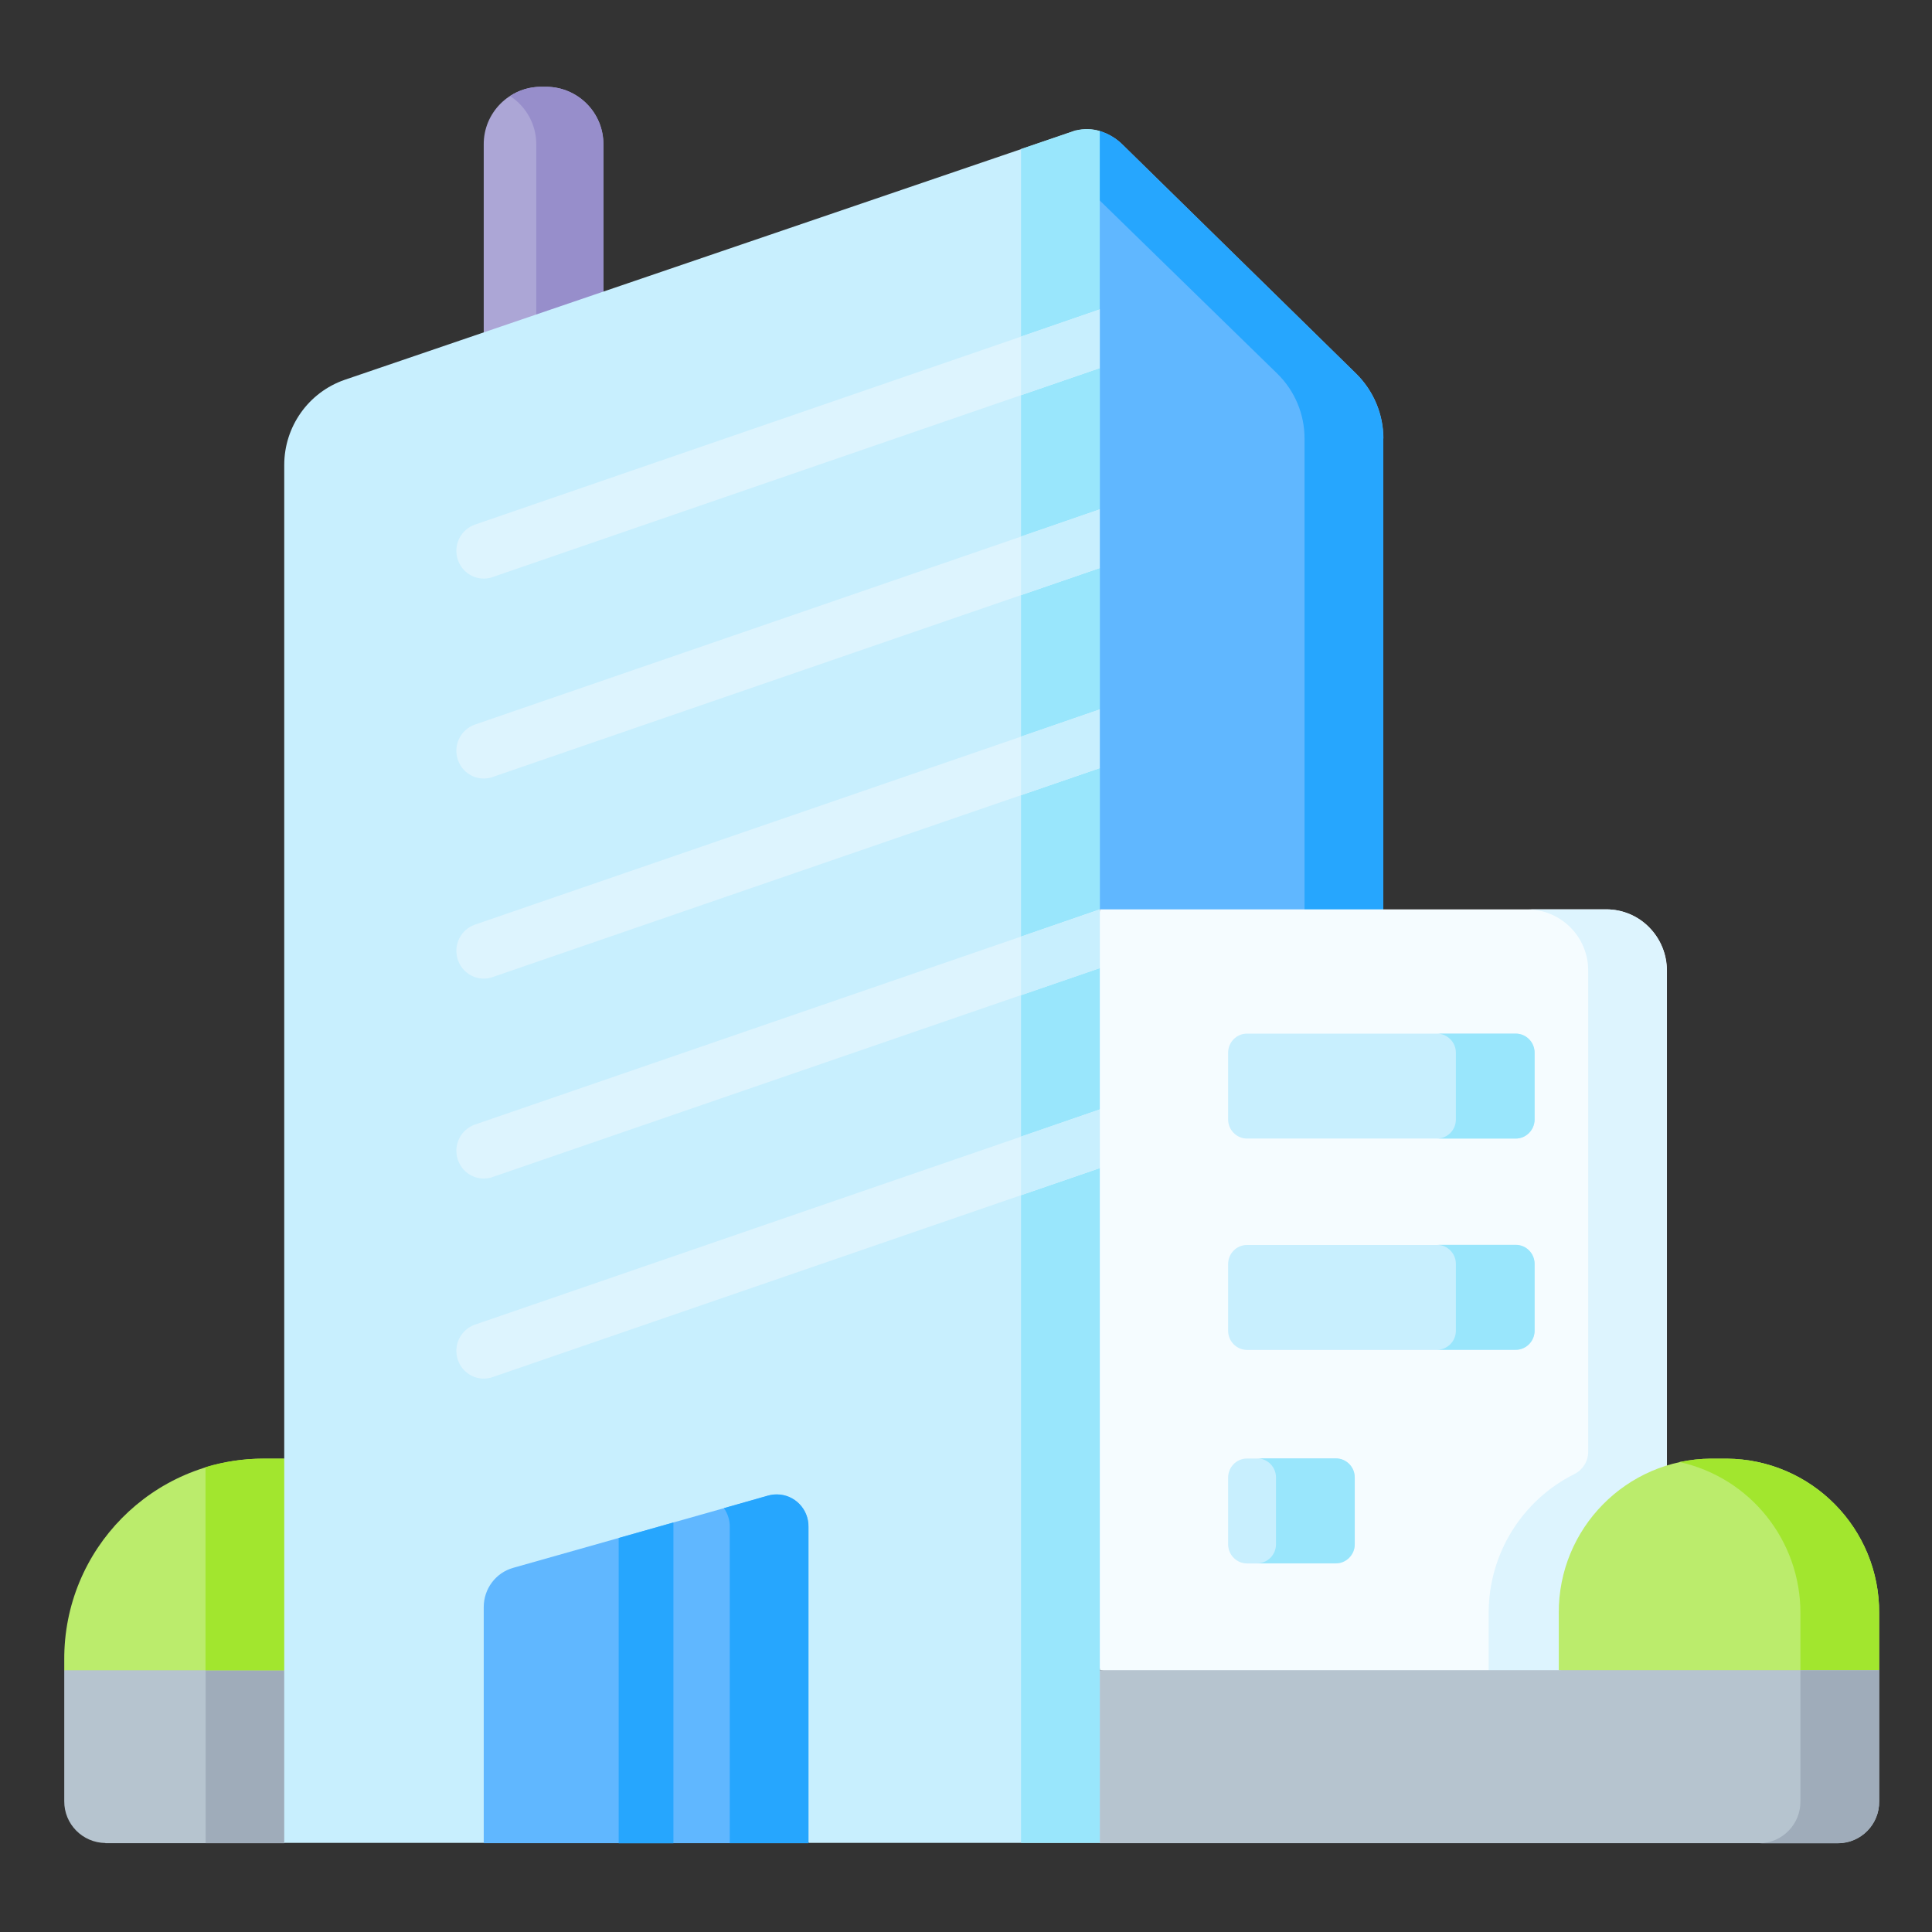
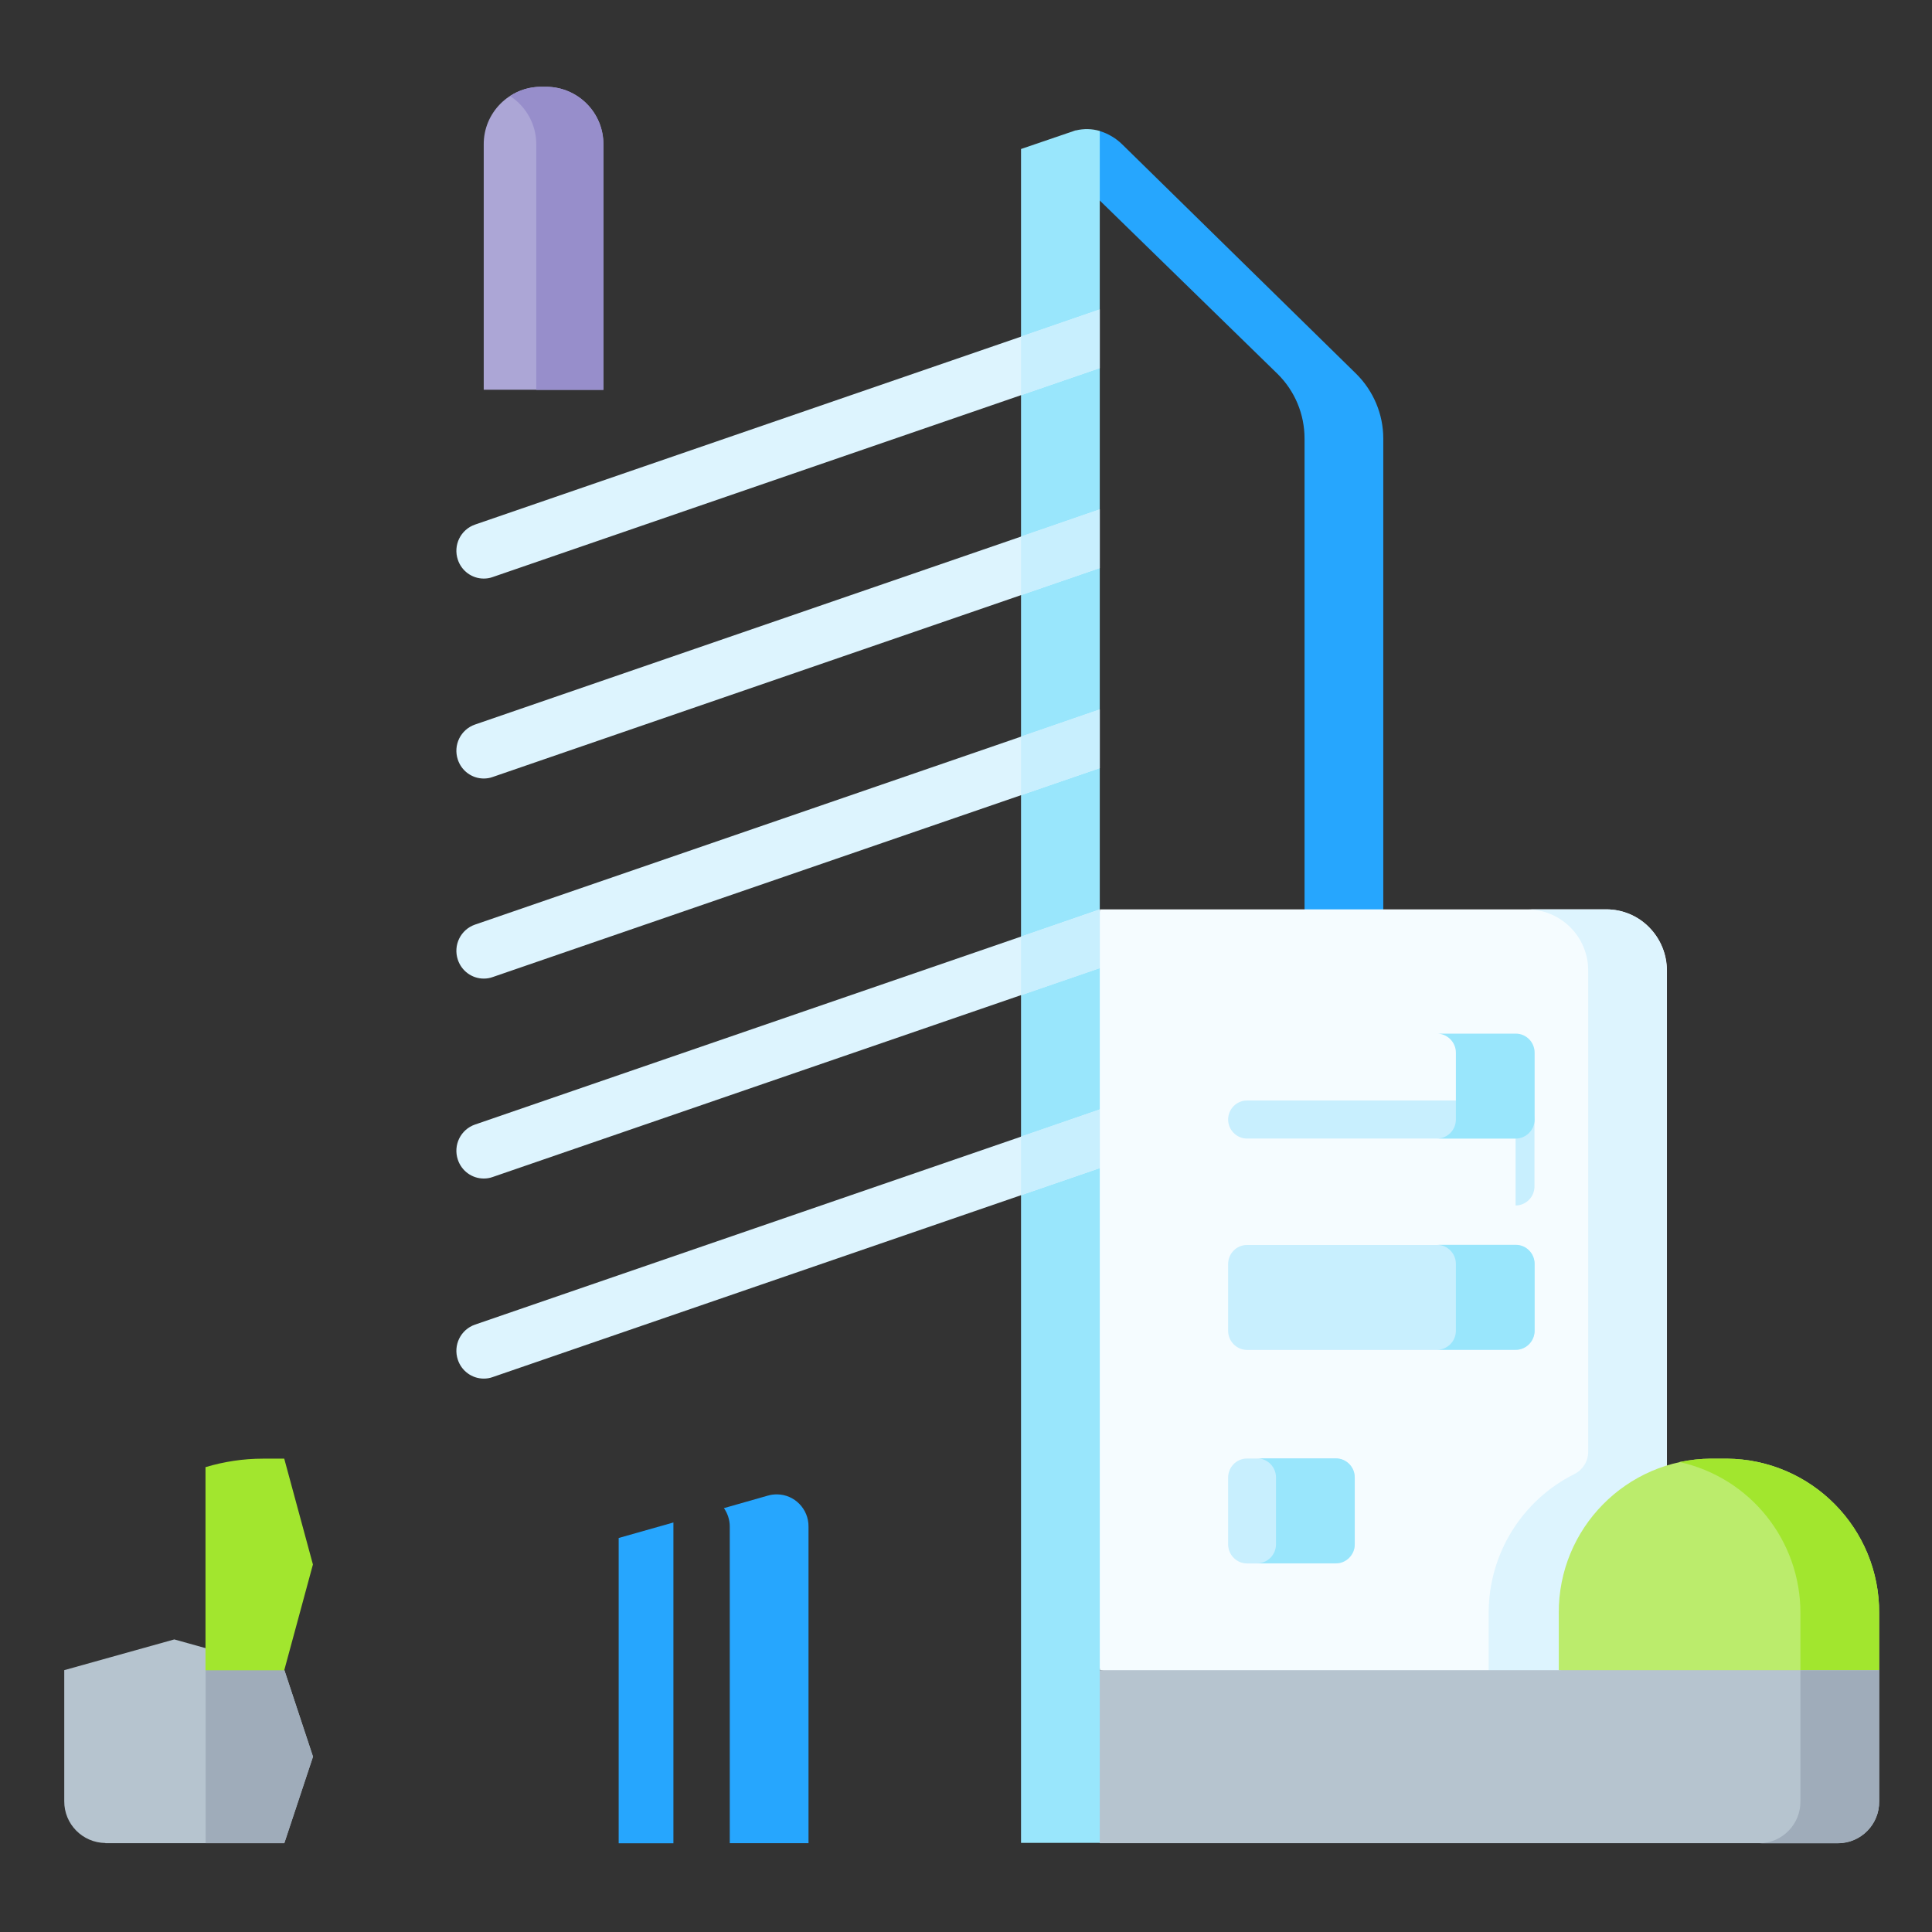
<svg xmlns="http://www.w3.org/2000/svg" id="_レイヤー_1" viewBox="0 0 132 132">
  <rect x="0" y="0" width="132" height="132" fill="#333333" stroke="none" />
  <defs>
    <style>.cls-1{fill:#f5fcff;}.cls-2{fill:#978ecb;}.cls-3{fill:#9facba;}.cls-4{fill:#b6c4cf;}.cls-5{fill:#aca6d6;}.cls-6{fill:#bbec6c;}.cls-7{fill:#c8effe;}.cls-8{fill:#ddf4fe;}.cls-9{fill:#a2e62e;}.cls-10{fill:#99e6fc;}.cls-11{fill:#26a6fe;}.cls-12{fill:#60b7ff;}</style>
  </defs>
  <g id="office-building">
-     <path id="_パス_545" class="cls-12" d="m94.51,29.96v32.18l-5.38,1-4.31.8-9.68-1.79-2.69-25.55,2.27-23.32.42-4.33c.59.18,1.13.5,1.57.94l15.96,15.65c1.18,1.17,1.85,2.76,1.85,4.42Z" />
    <path id="_パス_546" class="cls-11" d="m94.51,29.96v32.18l-5.38,1V29.96c0-1.66-.66-3.25-1.85-4.42l-12.57-12.26.42-4.33c.59.18,1.13.5,1.57.94l15.96,15.65c1.18,1.17,1.85,2.76,1.85,4.42Z" />
    <path id="_パス_547" class="cls-1" d="m113.89,66.34v47.78l-12.17,1.93-8.07,1.28-18.5-3.22-2.69-23.01,2.69-28.97h34.6c1.1,0,2.16.44,2.93,1.23.78.79,1.22,1.86,1.21,2.98Z" />
    <path id="_パス_548" class="cls-8" d="m113.88,66.34v47.78l-12.17,1.93v-5.83c-.01-4.03,2.26-7.71,5.86-9.51.57-.29.94-.87.94-1.51v-32.86c.02-2.31-1.84-4.19-4.15-4.21,0,0,0,0,0,0h5.38c1.1,0,2.16.44,2.93,1.23.78.79,1.21,1.86,1.21,2.98Z" />
    <path id="_パス_549" class="cls-6" d="m116.91,99.66h1.06c5.8.04,10.46,4.78,10.42,10.57v3.89l-10.94,1.93-10.95-1.93v-3.89c-.04-5.8,4.62-10.53,10.41-10.57Z" />
    <path id="_パス_550" class="cls-9" d="m117.97,99.66h-1.06c-.73,0-1.45.08-2.16.23,4.84,1.07,8.28,5.38,8.26,10.34v4.84l5.38-.95v-3.89c.04-5.8-4.62-10.53-10.42-10.57Z" />
-     <path id="_パス_551" class="cls-7" d="m103.55,77.79h-18.35c-.71,0-1.29-.59-1.29-1.3v-4.57c0-.71.57-1.3,1.29-1.3h18.35c.71,0,1.29.59,1.29,1.3v4.57c0,.71-.57,1.3-1.29,1.3Z" />
+     <path id="_パス_551" class="cls-7" d="m103.55,77.79h-18.35c-.71,0-1.29-.59-1.29-1.3c0-.71.57-1.3,1.29-1.3h18.35c.71,0,1.29.59,1.29,1.3v4.57c0,.71-.57,1.3-1.29,1.3Z" />
    <path id="_パス_552" class="cls-10" d="m103.56,70.62h-5.38c.71,0,1.29.59,1.29,1.3v4.57c0,.71-.57,1.3-1.29,1.3h5.38c.71,0,1.29-.59,1.29-1.3v-4.57c0-.71-.57-1.3-1.29-1.3Z" />
    <path id="_パス_553" class="cls-7" d="m103.55,92.23h-18.35c-.71,0-1.29-.59-1.29-1.3v-4.57c0-.71.57-1.3,1.29-1.3h18.35c.71,0,1.29.59,1.29,1.3v4.57c0,.71-.57,1.3-1.29,1.3Z" />
    <path id="_パス_554" class="cls-10" d="m103.56,85.05h-5.38c.71,0,1.29.59,1.29,1.3v4.57c0,.71-.57,1.3-1.29,1.3h5.38c.71,0,1.29-.59,1.29-1.3v-4.57c0-.71-.57-1.3-1.29-1.3Z" />
    <path id="_パス_555" class="cls-7" d="m91.27,106.82h-6.07c-.71,0-1.29-.59-1.29-1.3v-4.57c0-.71.57-1.3,1.29-1.3h6.07c.71,0,1.29.59,1.29,1.3v4.57c0,.71-.57,1.3-1.29,1.3Z" />
    <path id="_パス_556" class="cls-10" d="m91.27,99.64h-5.38c.71,0,1.29.59,1.29,1.3v4.57c0,.71-.57,1.3-1.29,1.3h5.38c.71,0,1.29-.59,1.29-1.3v-4.57c0-.71-.57-1.3-1.29-1.3Z" />
    <path id="_パス_557" class="cls-4" d="m75.14,125.93h50.44c1.57-.01,2.83-1.29,2.81-2.86v-8.96h-53.25l-2.06,5.91,2.06,5.91Z" />
    <path id="_パス_558" class="cls-3" d="m123.01,114.12v8.96c.01,1.57-1.25,2.84-2.81,2.86h0,5.38c1.57-.01,2.83-1.29,2.81-2.86v-8.96h-5.38Z" />
    <path id="_パス_559" class="cls-4" d="m7.2,125.93h12.22l1.96-5.91-1.95-5.91-7.52-2.1-7.52,2.1v8.95c-.01,1.57,1.25,2.84,2.81,2.86h0Z" />
    <path id="_パス_560" class="cls-3" d="m14.05,114.12v11.81h5.38l1.96-5.91-1.96-5.91-3.17-.89-2.21.89Z" />
-     <path id="_パス_561" class="cls-6" d="m17.95,99.66h1.47l1.95,7.23-1.95,7.23H4.39v-.7c-.05-7.55,6.02-13.71,13.56-13.76Z" />
    <path id="_パス_562" class="cls-9" d="m17.95,99.66c-1.32,0-2.64.2-3.91.58v13.88h5.38l1.96-7.23-1.96-7.23h-1.47Z" />
    <path id="_パス_563" class="cls-5" d="m41.23,26.63h-8.18V9.88c-.02-2.16,1.73-3.93,3.89-3.95h.39c2.16.02,3.91,1.78,3.89,3.95v16.76h0Z" />
    <path id="_パス_564" class="cls-2" d="m37.34,5.93h-.39c-.75,0-1.48.22-2.1.63,1.12.73,1.8,1.98,1.79,3.32v16.76h4.59V9.88c.02-2.16-1.72-3.93-3.89-3.95Z" />
-     <path id="_パス_565" class="cls-7" d="m75.14,21.14l-.84,2.14.84,1.87v9.65l-.84,2.06.84,1.95v9.65l-.84,2.01.84,2v9.65l-.84,1.98.84,2.03v9.65l-.84,2.12.84,1.89v46.12h-19.85l-10.36-3.79-11.88,3.79h-13.63V31.77c0-2.62,1.65-4.96,4.13-5.82l46.21-15.76,3.72-1.27h0s.02,0,.03,0c.54-.13,1.1-.12,1.62.04v12.19Z" />
    <path id="_パス_566" class="cls-10" d="m75.14,21.14l-.84,2.14.84,1.87v9.65l-.84,2.06.84,1.95v9.65l-.84,2.01.84,2v9.65l-.84,1.98.84,2.03v9.65l-.84,2.12.84,1.89v46.12h-5.38V10.18l3.72-1.27h0s.02,0,.03,0c.54-.13,1.1-.12,1.63.04v12.19Z" />
-     <path id="_パス_567" class="cls-12" d="m55.23,104.3v21.63h-22.18v-16.13c0-1.24.81-2.34,2.01-2.68l7.21-2.04,3.74-1.06,6.47-1.83c1.16-.32,2.36.36,2.67,1.52.05.19.08.4.08.6Z" />
    <path id="_パス_568" class="cls-11" d="m52.48,102.18l-3.02.86c.26.37.4.81.4,1.26v21.63h5.38v-21.63c.01-1.2-.95-2.19-2.15-2.2-.2,0-.41.02-.6.08Z" />
    <g id="_グループ_637">
      <g id="_グループ_632">
        <path id="_パス_569" class="cls-8" d="m75.14,21.14v4.01l-5.38,1.85-36.11,12.43c-.19.07-.4.1-.6.1-.81,0-1.52-.53-1.77-1.29-.33-.99.19-2.06,1.18-2.4l37.3-12.84,5.38-1.86Z" />
      </g>
      <g id="_グループ_633">
        <path id="_パス_570" class="cls-8" d="m75.14,34.8v4.01l-5.38,1.85-36.11,12.43c-.19.07-.4.1-.6.1-.81,0-1.52-.53-1.77-1.29-.33-.99.19-2.06,1.18-2.4l37.3-12.84,5.38-1.86Z" />
      </g>
      <g id="_グループ_634">
        <path id="_パス_571" class="cls-8" d="m75.14,48.47v4.01l-5.38,1.85-36.11,12.43c-.19.07-.4.1-.6.1-.81,0-1.52-.53-1.77-1.29-.33-.99.19-2.06,1.18-2.4l37.3-12.84,5.38-1.86Z" />
      </g>
      <g id="_グループ_635">
        <path id="_パス_572" class="cls-8" d="m75.14,62.13v4.01l-5.38,1.85-36.11,12.43c-.19.07-.4.1-.6.1-.81,0-1.52-.53-1.77-1.29-.33-.99.19-2.06,1.18-2.4l37.3-12.84,5.38-1.86Z" />
      </g>
      <path id="_パス_573" class="cls-8" d="m75.14,75.8v4.01l-5.38,1.85-36.11,12.43c-.19.07-.4.1-.6.1-.81,0-1.52-.53-1.77-1.29-.33-.99.19-2.06,1.18-2.4l37.3-12.84,5.38-1.86Z" />
      <g id="_グループ_636">
        <path id="_パス_574" class="cls-7" d="m75.14,21.14v4.01l-5.38,1.85v-4.01l5.38-1.85Z" />
        <path id="_パス_575" class="cls-7" d="m69.76,36.65l5.38-1.85v4.01l-5.38,1.85v-4.01Z" />
        <path id="_パス_576" class="cls-7" d="m69.76,50.32l5.38-1.85v4.01l-5.38,1.85v-4.01Z" />
        <path id="_パス_577" class="cls-7" d="m69.76,63.99l5.38-1.85v4.01l-5.38,1.85v-4.01Z" />
        <path id="_パス_578" class="cls-7" d="m69.76,77.65l5.38-1.85v4.01l-5.38,1.85v-4.01Z" />
      </g>
    </g>
    <g id="_グループ_638">
      <path id="_パス_579" class="cls-11" d="m46.01,104.02v21.92h-3.74v-20.86l3.74-1.06Z" />
    </g>
  </g>
</svg>